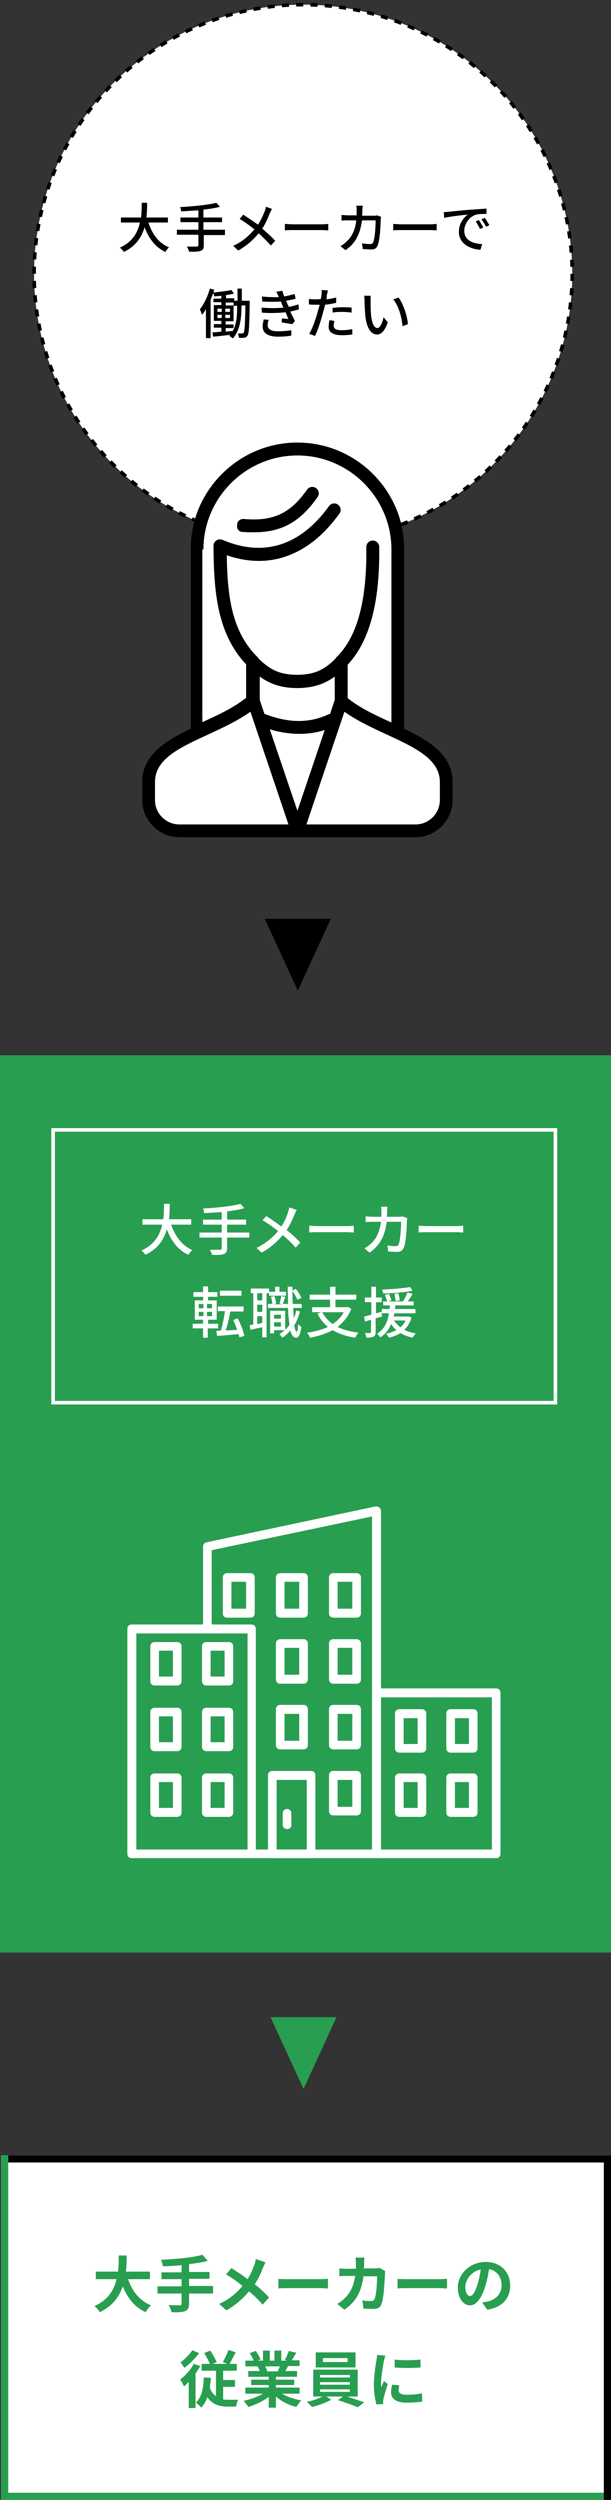
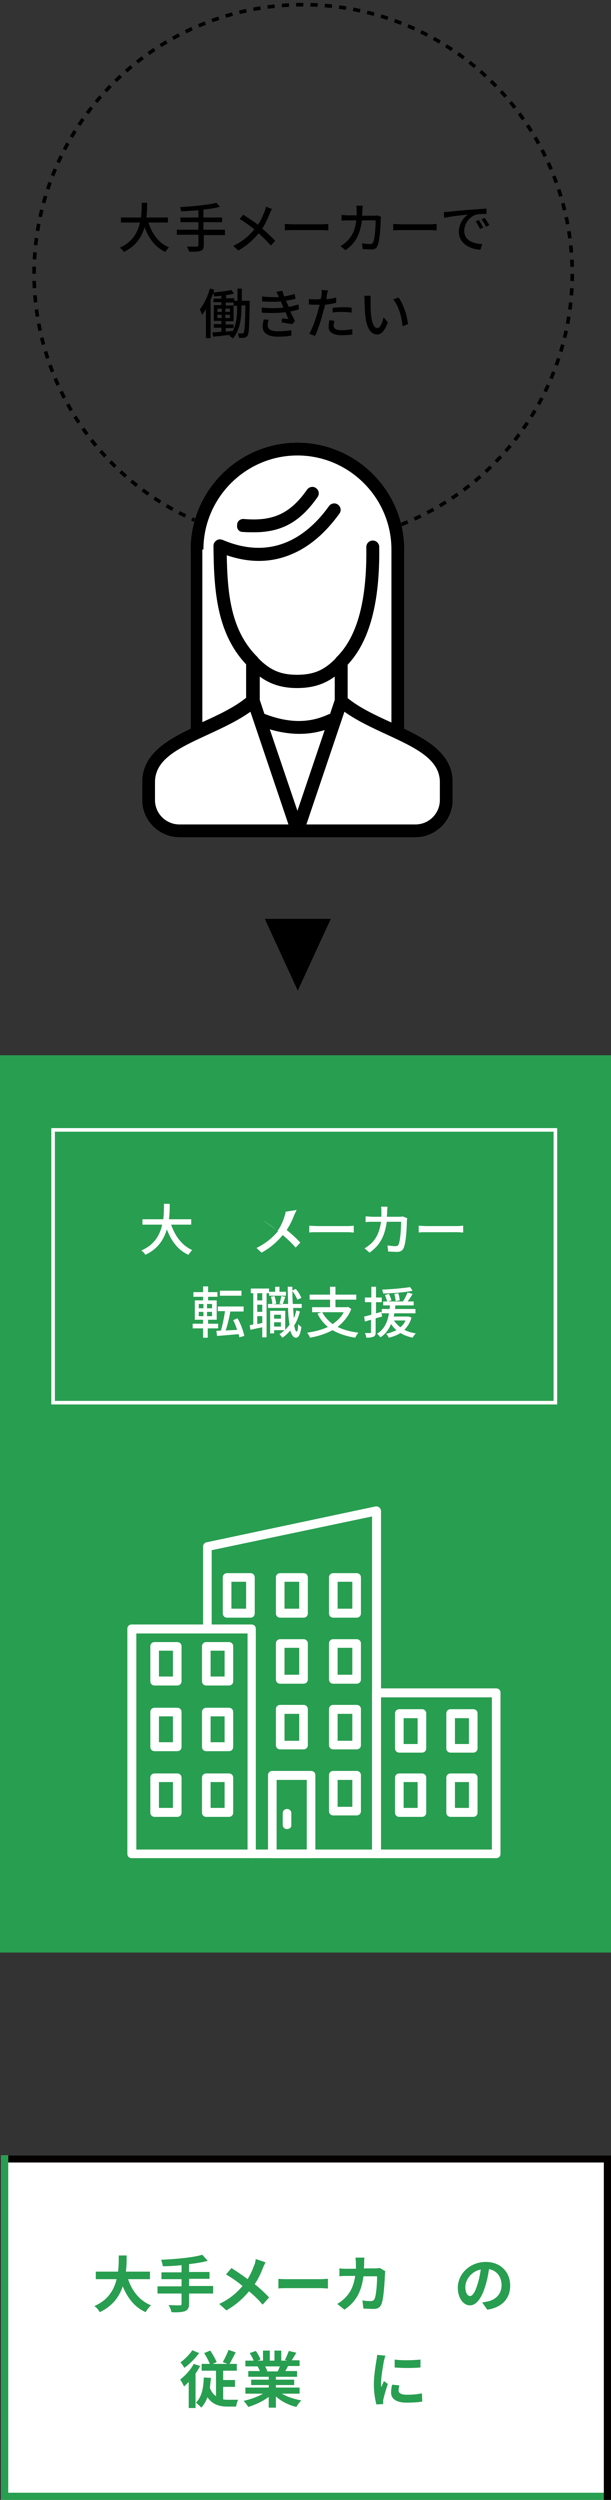
<svg xmlns="http://www.w3.org/2000/svg" version="1.1" id="レイヤー_1" x="0px" y="0px" viewBox="0 0 170.3 696.5" style="enable-background:new 0 0 170.3 696.5;" xml:space="preserve">
  <rect x="0" y="0" width="170.3" height="696.5" fill="#333333" stroke="none" />
  <style type="text/css">
	.st0{fill:#289e50;}
	.st1{fill:#FFFFFF;}
	.st2{fill:#289e50;}
	.st3{fill:#040000;}
	.st4{fill:none;stroke:#000000;stroke-miterlimit:10;stroke-dasharray:1.997,1.997;}
	.st5{fill:none;stroke:#FFFFFF;stroke-miterlimit:10;}
</style>
  <rect x="-1" y="294" class="st0" width="172" height="250" />
  <rect x="0.3" y="600.5" class="st1" width="170" height="96" />
  <polygon class="st2" points="2.3,600.5 0.3,600.5 0.3,696.5 169.3,696.5 169.3,694.5 2.3,694.5 " />
  <polygon class="st3" points="170.3,600.5 2.3,600.5 2.3,602.5 168.3,602.5 168.3,696.5 170.3,696.5 " />
  <g>
-     <circle class="st1" cx="84.5" cy="76.3" r="75" />
    <circle class="st4" cx="84.5" cy="76.3" r="75" />
  </g>
  <rect x="14.8" y="314.8" class="st5" width="140" height="76" />
  <g>
    <g>
      <path class="st1" d="M47.7,341.2c1.1,3.2,3,5.8,5.9,7.1c-0.4,0.3-0.8,0.9-1.1,1.3c-2.9-1.3-4.8-3.9-6-7.1c-0.8,2.8-2.5,5.5-6,7.1    c-0.2-0.4-0.7-0.9-1.1-1.2c3.7-1.6,5.2-4.4,5.8-7.2h-5.5v-1.5h5.8c0.2-1.5,0.2-3,0.2-4.3h1.6c0,1.3,0,2.7-0.2,4.3h6.2v1.5H47.7z" />
-       <path class="st1" d="M69.5,344.8h-6.2v3c0,0.9-0.3,1.3-0.9,1.6c-0.6,0.2-1.7,0.3-3.3,0.2c-0.1-0.4-0.4-1-0.6-1.4    c1.2,0,2.5,0,2.8,0c0.3,0,0.5-0.1,0.5-0.4v-3h-6.2v-1.4h6.2v-2.2h-5.2v-1.4h5.2v-2.1c-1.7,0.1-3.3,0.2-4.9,0.3    c0-0.4-0.2-0.9-0.3-1.3c3.7-0.2,8-0.6,10.4-1.3l1.1,1.2c-1.3,0.4-3,0.7-4.8,0.9v2.3h5.3v1.4h-5.3v2.2h6.2V344.8z" />
-       <path class="st1" d="M82.7,337.1c-0.2,0.3-0.4,0.9-0.6,1.2c-0.5,1.3-1.2,2.9-2.2,4.4c1.4,1.1,2.7,2.3,3.8,3.5l-1.3,1.4    c-1.1-1.3-2.3-2.4-3.6-3.5c-1.4,1.7-3.3,3.5-5.9,4.9l-1.4-1.3c2.6-1.3,4.5-2.9,6-4.7c-1.1-0.9-2.7-2.1-4.3-3l1-1.2    c1.3,0.8,3,2,4.2,2.9c0.9-1.3,1.5-2.7,1.9-4c0.1-0.4,0.3-0.9,0.3-1.3L82.7,337.1z" />
+       <path class="st1" d="M82.7,337.1c-0.2,0.3-0.4,0.9-0.6,1.2c-0.5,1.3-1.2,2.9-2.2,4.4c1.4,1.1,2.7,2.3,3.8,3.5l-1.3,1.4    c-1.1-1.3-2.3-2.4-3.6-3.5c-1.4,1.7-3.3,3.5-5.9,4.9l-1.4-1.3c2.6-1.3,4.5-2.9,6-4.7c-1.1-0.9-2.7-2.1-4.3-3c1.3,0.8,3,2,4.2,2.9c0.9-1.3,1.5-2.7,1.9-4c0.1-0.4,0.3-0.9,0.3-1.3L82.7,337.1z" />
      <path class="st1" d="M86.2,341.5c0.5,0,1.5,0.1,2.3,0.1h8.4c0.8,0,1.4-0.1,1.7-0.1v1.9c-0.3,0-1-0.1-1.7-0.1h-8.4    c-0.9,0-1.8,0-2.3,0.1V341.5z" />
      <path class="st1" d="M113.5,339.4c0,0.3-0.1,0.6-0.1,0.8c0,1.6-0.2,6-0.9,7.5c-0.3,0.7-0.9,1.1-1.8,1.1c-0.8,0-1.8-0.1-2.5-0.1    L108,347c0.8,0.1,1.6,0.2,2.2,0.2c0.5,0,0.7-0.1,0.9-0.5c0.5-1.1,0.7-4.6,0.7-6.3h-4c-0.6,4.3-2.1,6.7-4.8,8.6l-1.4-1.2    c0.6-0.3,1.2-0.8,1.8-1.3c1.5-1.4,2.4-3.3,2.8-6.1h-2.4c-0.6,0-1.3,0-1.9,0.1v-1.6c0.6,0,1.3,0.1,1.9,0.1h2.5c0-0.5,0-1,0-1.5    c0-0.4,0-1-0.1-1.3h1.8c0,0.4-0.1,0.9-0.1,1.3c0,0.5,0,1-0.1,1.5h3.3c0.4,0,0.8,0,1.1-0.1L113.5,339.4z" />
      <path class="st1" d="M116.7,341.5c0.5,0,1.5,0.1,2.3,0.1h8.4c0.8,0,1.4-0.1,1.7-0.1v1.9c-0.3,0-1-0.1-1.7-0.1H119    c-0.9,0-1.8,0-2.3,0.1V341.5z" />
      <path class="st1" d="M57.9,370.1v2.6h-1.3v-2.6h-2.9v-1.3h2.9v-1.1h-2.3v-5.4h2.3v-1h-2.7V360h2.7v-1.6h1.4v1.6h2.6v1.3h-2.6v1    h2.4v5.4h-2.4v1.1h2.8v1.3H57.9z M55.4,364.5h1.3v-1.2h-1.3V364.5z M55.4,366.7h1.3v-1.2h-1.3V366.7z M59.1,363.3h-1.4v1.2h1.4    V363.3z M59.1,365.5h-1.4v1.2h1.4V365.5z M66.7,372.6c0-0.3-0.1-0.6-0.2-0.9c-2.2,0.2-4.4,0.4-6,0.5l-0.2-1.4l1.3-0.1    c0.4-1.5,0.9-3.7,1.1-5.4h-2V364h7.2v1.4h-3.7c-0.3,1.8-0.8,3.8-1.3,5.3l3.2-0.2c-0.3-0.9-0.7-1.9-1.1-2.7l1.2-0.5    c0.9,1.5,1.6,3.5,1.9,4.9L66.7,372.6z M67.3,361h-6v-1.4h6V361z" />
      <path class="st1" d="M79.7,361H75v-0.7h-0.7v12.3h-1.2v-2.8c-1.2,0.2-2.3,0.5-3.3,0.7l-0.2-1.3c0.3,0,0.6-0.1,1-0.2v-8.7h-0.7    v-1.3H75v0.9h1.7v-1.4h1.2v1.4h1.8V361z M73.1,360.3h-1.4v2h1.4V360.3z M73.1,363.5h-1.4v2h1.4V363.5z M73.1,368.6v-1.9h-1.4v2.2    L73.1,368.6z M83.6,365.4c-0.4,1.5-0.9,2.8-1.6,3.9c0.2,1.1,0.4,1.7,0.7,1.7c0.2,0,0.4-0.8,0.4-2.1c0.2,0.3,0.7,0.7,0.9,0.8    c-0.3,2.4-0.9,3-1.5,3c-0.7,0-1.2-0.7-1.6-2c-0.7,0.8-1.4,1.5-2.2,2c-0.1-0.2-0.6-0.7-0.8-1c0.5-0.3,1-0.7,1.4-1.1h-2.9v0.9h-1.1    v-6.3h4.2v5.3c0.4-0.4,0.8-0.9,1.2-1.4c-0.2-1.3-0.4-2.9-0.4-4.7h-5.6v-1.1h1.2c0-0.6-0.2-1.4-0.4-2l1-0.2    c0.2,0.6,0.4,1.5,0.5,2.1l-0.8,0.2h2.5l-0.8-0.2c0.2-0.6,0.4-1.5,0.5-2.1l1.1,0.2c-0.2,0.7-0.5,1.5-0.7,2h1.5    c0-1.5-0.1-3.1-0.1-4.8h1.3c0,1.7,0,3.3,0.1,4.8h2.5v1.1h-2.4c0.1,1,0.1,2,0.2,2.9c0.3-0.7,0.5-1.4,0.7-2.2L83.6,365.4z     M76.4,366.3v1.1h1.9v-1.1H76.4z M78.3,369.6v-1.2h-1.9v1.2H78.3z M82.9,362.1c-0.3-0.7-0.9-1.8-1.5-2.5l1-0.5    c0.7,0.7,1.3,1.8,1.6,2.5L82.9,362.1z" />
      <path class="st1" d="M97.9,364.7c-0.8,2.1-2.2,3.7-3.8,5c1.6,0.8,3.5,1.3,5.8,1.6c-0.3,0.3-0.7,1-0.9,1.4    c-2.5-0.4-4.6-1.1-6.3-2.1c-1.9,1-4,1.7-6.3,2.1c-0.1-0.4-0.5-1-0.8-1.4c2.1-0.3,4.1-0.8,5.8-1.6c-1.2-1-2.2-2.2-2.9-3.7l1.1-0.4    h-2.6v-1.4h5v-2.1h-5.7v-1.4h5.7v-2.2h1.5v2.2h5.8v1.4h-5.8v2.1h3.3l0.2-0.1L97.9,364.7z M89.8,365.6c0.7,1.3,1.7,2.4,2.9,3.3    c1.3-0.9,2.4-1.9,3.1-3.3H89.8z" />
      <path class="st1" d="M104.7,367.3v3.8c0,0.7-0.1,1.1-0.6,1.3c-0.4,0.2-1,0.3-2,0.3c0-0.3-0.2-1-0.4-1.3c0.6,0,1.2,0,1.4,0    c0.2,0,0.3,0,0.3-0.3v-3.4l-1.7,0.5l-0.2-1.4c0.5-0.1,1.2-0.3,2-0.5v-3.5h-1.8v-1.3h1.8v-3h1.3v3h1.6v1.3h-1.6v3.1    c0.5-0.1,1-0.3,1.5-0.4l0.2,1.3L104.7,367.3z M114.7,367.1c-0.4,1.4-1.1,2.5-2,3.4c0.9,0.5,2,0.8,3.2,1c-0.3,0.3-0.7,0.8-0.9,1.2    c-1.3-0.3-2.4-0.7-3.4-1.3c-0.9,0.6-2,1-3.2,1.3c-0.2-0.3-0.5-0.9-0.8-1.1c1.1-0.2,2-0.6,2.9-1c-0.6-0.5-1.1-1.1-1.5-1.7    c-0.6,1.4-1.5,2.8-3,3.7c-0.2-0.3-0.6-0.8-0.9-1c2.1-1.3,3-3.5,3.3-5.7h-2v-1.2h2.2c0-0.4,0.1-0.7,0.1-1h-1.9v-1.1h1.1    c-0.1-0.5-0.4-1.2-0.6-1.8l1.1-0.3c0.3,0.6,0.6,1.4,0.7,1.8l-0.9,0.3h4.1c0.5-0.7,1-1.8,1.3-2.5l1.4,0.4c-0.4,0.7-0.9,1.5-1.4,2.1    h1.7v1.1h-5.1c0,0.3-0.1,0.7-0.1,1h5.7v1.2h-5.9c0,0.3-0.1,0.6-0.2,0.9h4l0.2,0L114.7,367.1z M115,359.6c-2.2,0.5-5.5,0.7-8.2,0.8    c0-0.3-0.2-0.8-0.3-1.1c2.7-0.1,5.9-0.4,7.8-0.7L115,359.6z M109.8,367.9c0.5,0.7,1.1,1.4,1.8,1.9c0.6-0.5,1.1-1.1,1.4-1.9H109.8z     M110.3,362.5c-0.1-0.5-0.2-1.4-0.4-2l1.1-0.2c0.2,0.6,0.4,1.5,0.4,2L110.3,362.5z" />
    </g>
  </g>
  <g>
    <path d="M41.4,62.1c1,3.1,2.9,5.7,5.7,6.8c-0.3,0.3-0.8,0.9-1,1.3c-2.8-1.3-4.6-3.7-5.8-6.9c-0.8,2.7-2.4,5.3-5.8,6.9   c-0.2-0.4-0.7-0.9-1.1-1.2c3.6-1.6,5-4.3,5.6-7h-5.3v-1.4h5.6c0.2-1.5,0.2-2.9,0.2-4.1H41c0,1.2,0,2.7-0.2,4.1h6v1.4H41.4z" />
    <path d="M62.8,65.5h-6v2.9c0,0.9-0.3,1.3-0.9,1.5c-0.6,0.2-1.6,0.3-3.2,0.2c-0.1-0.4-0.4-1-0.6-1.4c1.2,0,2.4,0,2.7,0   c0.3,0,0.5-0.1,0.5-0.4v-2.9h-6v-1.4h6v-2.1h-5v-1.3h5v-2c-1.6,0.1-3.2,0.2-4.8,0.3c0-0.3-0.2-0.9-0.3-1.2   c3.5-0.2,7.8-0.6,10.1-1.2l1,1.1c-1.3,0.4-2.9,0.6-4.6,0.8v2.2h5.2v1.3h-5.2v2.1h6V65.5z" />
    <path d="M75.8,58.2c-0.2,0.3-0.4,0.9-0.6,1.2c-0.5,1.3-1.2,2.9-2.1,4.3c1.3,1.1,2.6,2.3,3.6,3.4l-1.2,1.3c-1.1-1.2-2.2-2.3-3.4-3.4   c-1.4,1.7-3.2,3.4-5.7,4.8L65,68.5c2.6-1.2,4.4-2.8,5.9-4.6c-1.1-0.9-2.6-2-4.1-2.9l1-1.2c1.2,0.8,2.9,1.9,4.1,2.8   c0.9-1.3,1.4-2.6,1.9-3.8c0.1-0.3,0.3-0.9,0.3-1.2L75.8,58.2z" />
    <path d="M79.5,62.4c0.5,0,1.4,0.1,2.2,0.1h8.1c0.7,0,1.3-0.1,1.7-0.1v1.8c-0.3,0-1-0.1-1.7-0.1h-8.2c-0.8,0-1.7,0-2.2,0.1V62.4z" />
    <path d="M106.2,60.4c0,0.3-0.1,0.6-0.1,0.8c0,1.5-0.2,5.8-0.9,7.3c-0.3,0.7-0.8,1-1.7,1c-0.8,0-1.7-0.1-2.4-0.1l-0.2-1.6   c0.8,0.1,1.6,0.2,2.2,0.2c0.5,0,0.7-0.1,0.9-0.5c0.5-1,0.7-4.4,0.7-6.1h-3.8c-0.6,4.2-2,6.5-4.6,8.3l-1.4-1.1   c0.5-0.3,1.2-0.8,1.7-1.3c1.5-1.4,2.4-3.2,2.7-5.9H97c-0.6,0-1.3,0-1.8,0.1v-1.6c0.6,0,1.2,0.1,1.8,0.1h2.4c0-0.4,0-0.9,0-1.4   c0-0.3,0-1-0.1-1.3h1.8c0,0.3-0.1,0.9-0.1,1.3c0,0.5,0,1-0.1,1.5h3.2c0.4,0,0.7,0,1-0.1L106.2,60.4z" />
    <path d="M109.7,62.4c0.5,0,1.4,0.1,2.2,0.1h8.1c0.7,0,1.3-0.1,1.7-0.1v1.8c-0.3,0-1-0.1-1.7-0.1h-8.2c-0.8,0-1.7,0-2.2,0.1V62.4z" />
    <path d="M125,59c1.1-0.1,3.7-0.4,6.5-0.6c1.6-0.1,3.1-0.2,4.1-0.3l0,1.5c-0.8,0-2.1,0-2.9,0.2c-2,0.6-3.3,2.7-3.3,4.5   c0,2.7,2.5,3.6,5,3.7l-0.5,1.6c-2.9-0.2-6-1.7-6-5c0-2.3,1.3-4,2.5-4.8c-1.3,0.1-4.9,0.5-6.6,0.9l-0.1-1.6   C124.2,59.1,124.7,59,125,59z M134.7,63.4l-0.9,0.4c-0.4-0.8-0.8-1.5-1.2-2.1l0.9-0.4C133.8,61.8,134.3,62.7,134.7,63.4z    M136.4,62.7l-0.9,0.5c-0.4-0.8-0.8-1.4-1.3-2.1l0.9-0.4C135.5,61.2,136,62.1,136.4,62.7z" />
    <path d="M69.6,83.9c0,0,0,0.5,0,0.6c-0.1,6.3-0.2,8.4-0.6,9c-0.3,0.4-0.5,0.5-0.9,0.6c-0.4,0-0.9,0.1-1.5,0c0-0.3-0.2-0.9-0.3-1.2   c0.5,0,1,0,1.2,0c0.2,0,0.3,0,0.4-0.2c0.3-0.4,0.4-2.3,0.5-7.6h-1.1v0.4c0,2.9-0.3,6.4-2.4,8.8c-0.2-0.2-0.7-0.6-1-0.7   c0.1-0.1,0.2-0.2,0.2-0.3c-1.7,0.2-3.4,0.4-4.7,0.5l-0.2-1.2c0.7,0,1.5-0.1,2.5-0.2v-1.1h-2.1v-1h2.1v-0.9h-2.1v-4.4h2.1v-0.8h-2.2   v-1h2.2v-0.8c-0.7,0.1-1.4,0.1-2,0.2c0-0.3-0.1-0.6-0.3-0.9c-0.2,0.6-0.5,1.3-0.7,1.9v10.6h-1.3v-8.1c-0.3,0.6-0.7,1.2-1.1,1.6   c-0.1-0.3-0.4-1.1-0.6-1.5c1.1-1.4,2.2-3.6,2.8-5.8l1.2,0.3c-0.1,0.2-0.1,0.5-0.2,0.8c1.7-0.2,3.7-0.4,5-0.7l0.7,1   c-0.7,0.2-1.4,0.3-2.2,0.4v0.9h2.3v0.7h0.9v-3.4h1.2v3.4H69.6z M60.6,86.9h1.2V86h-1.2V86.9z M60.6,88.6h1.2v-0.9h-1.2V88.6z    M64.1,86.9V86h-1.3v0.9H64.1z M64.1,88.6v-0.9h-1.3v0.9H64.1z M66.1,85.2h-1v-0.9h-2.2v0.8h2.2v4.4h-2.2v0.9h2.2v1h-2.2v1   c0.6-0.1,1.3-0.1,2-0.2c1.1-2.1,1.2-4.6,1.2-6.7V85.2z" />
    <path d="M83.3,86.2c-0.6,0.2-1.5,0.4-2.4,0.6c0.4,0.9,0.9,1.8,1.3,2.6l-0.7,0.9c-0.8-0.1-2.1-0.3-3-0.5l0.1-1.1   c0.7,0.1,1.3,0.1,1.8,0.2c-0.3-0.6-0.5-1.2-0.8-1.9c-1.9,0.2-4.3,0.3-6.6,0.1l-0.1-1.4c2.2,0.2,4.4,0.2,6.1,0l-0.4-0.9   c-0.1-0.3-0.2-0.5-0.3-0.8c-1.5,0.1-3.3,0.1-5.2,0l-0.1-1.4c1.7,0.2,3.3,0.2,4.7,0.2l-0.1-0.3c-0.2-0.5-0.4-0.8-0.6-1.2l1.7-0.3   c0.1,0.5,0.3,1,0.5,1.6c1-0.2,2-0.4,2.9-0.7l0.3,1.3c-0.8,0.3-1.7,0.4-2.7,0.6l0.3,0.6c0.1,0.3,0.3,0.6,0.5,1.1   c1.2-0.2,2-0.5,2.7-0.7L83.3,86.2z M74.9,89.1c-0.2,0.5-0.3,1.1-0.3,1.5c0,1,0.8,1.7,2.8,1.7c1.3,0,2.7-0.1,3.8-0.3l0,1.5   c-0.9,0.2-2.4,0.3-3.7,0.3c-2.7,0-4.3-0.9-4.3-2.9c0-0.6,0.2-1.4,0.3-1.9L74.9,89.1z" />
    <path d="M93.6,84.4c-0.9,0.2-2,0.4-3,0.5c-0.1,0.6-0.3,1.3-0.5,1.9c-0.5,2.1-1.5,5.2-2.3,6.8l-1.6-0.6c0.9-1.5,2-4.6,2.5-6.7   c0.1-0.4,0.3-0.9,0.4-1.4c-0.4,0-0.8,0-1.2,0c-0.7,0-1.2,0-1.8-0.1l0-1.5c0.7,0.1,1.2,0.1,1.8,0.1c0.5,0,1,0,1.5-0.1   c0.1-0.4,0.2-0.8,0.2-1.1c0.1-0.5,0.1-1,0-1.4l1.8,0.1c-0.1,0.4-0.2,1-0.3,1.3L91,83.4c0.9-0.1,1.8-0.3,2.7-0.5V84.4z M93.2,89.4   c-0.1,0.5-0.2,0.9-0.2,1.3c0,0.7,0.4,1.3,2.2,1.3c1,0,2-0.1,3-0.3l0,1.5c-0.8,0.1-1.8,0.2-2.9,0.2c-2.4,0-3.7-0.8-3.7-2.3   c0-0.6,0.1-1.2,0.2-1.9L93.2,89.4z M92.6,85.8c0.8-0.1,1.8-0.2,2.8-0.2c0.9,0,1.8,0,2.6,0.1l0,1.4c-0.8-0.1-1.6-0.2-2.5-0.2   c-1,0-1.9,0-2.8,0.2V85.8z" />
    <path d="M103.3,84.2c0,0.9,0,2.2,0.1,3.3c0.2,2.3,0.8,3.9,1.8,3.9c0.8,0,1.4-1.6,1.7-3l1.2,1.4c-0.9,2.5-1.9,3.4-3,3.4   c-1.5,0-2.9-1.4-3.3-5.4c-0.1-1.3-0.2-3.1-0.2-4c0-0.4,0-1-0.1-1.4l1.8,0C103.3,83,103.3,83.8,103.3,84.2z M113.7,90.3l-1.5,0.6   c-0.2-2.5-1.1-5.7-2.6-7.5l1.5-0.5C112.4,84.7,113.5,87.9,113.7,90.3z" />
  </g>
  <g>
    <g>
      <path class="st1" d="M112.7,203v-49.9c0-16.4-13.4-29.8-29.8-29.8c-16.4,0-29.8,13.4-29.8,29.8V203c-7.1,3.4-13.5,7.4-13.5,14.9v5    c0,5.7,4.7,10.4,10.4,10.4h65.8c5.7,0,10.4-4.7,10.4-10.4v-5C126.2,210.4,119.8,206.4,112.7,203z" />
    </g>
    <g>
      <path d="M67.6,148.2c1.1,0.1,2.2,0.1,3.2,0.1c7.7,0,12.9-2.9,17.7-9.8c0.6-0.8,0.4-1.9-0.4-2.5c-0.8-0.6-1.9-0.4-2.5,0.4    c-4.7,6.7-9.5,8.9-17.6,8.2c-1-0.1-1.9,0.6-1.9,1.6C65.9,147.3,66.6,148.2,67.6,148.2z" />
      <path d="M112.7,203v-49.9c0-16.4-13.4-29.8-29.8-29.8c-16.4,0-29.8,13.4-29.8,29.8V203c-7.1,3.4-13.5,7.4-13.5,14.9v5    c0,5.7,4.7,10.4,10.4,10.4h65.8c5.7,0,10.4-4.7,10.4-10.4v-5C126.2,210.4,119.8,206.4,112.7,203z M56.7,153.1    c0-14.4,11.8-26.2,26.2-26.2s26.2,11.8,26.2,26.2v48.2c-4.4-2-8.9-4.1-12.2-6.8v-9.3c6.1-6.5,9-17.3,8.8-32.8c0-1-0.8-1.8-1.8-1.8    c0,0,0,0,0,0c-1,0-1.8,0.8-1.8,1.8c0.2,14.9-2.5,25-8.3,30.7c-0.1,0.1-0.2,0.2-0.3,0.4c-3.2,3.3-6.2,4.5-10.7,4.5    c-4.5,0-7.4-1.2-10.7-4.5c-0.1-0.1-0.2-0.3-0.3-0.4c-7.3-7.2-8.4-17.1-8.6-28.4c6.4,2.2,12.5,2.1,18.1-0.3    c5-2.1,9.4-5.9,13.3-11.3c0.6-0.8,0.4-1.9-0.4-2.5c-0.8-0.6-1.9-0.4-2.5,0.4c-5.5,7.7-15.2,15.6-29.7,9.4    c-0.6-0.2-1.2-0.2-1.7,0.2c-0.5,0.3-0.8,0.9-0.8,1.5c0.1,12.4,0.9,24.3,9.1,33v9.3c-3.3,2.7-7.8,4.8-12.2,6.8V153.1z M93.3,188.5    v6.5l-1.3,3.9c-0.1,0-0.2,0.1-0.4,0.1c-5.3,2.5-11,2.5-17.6,0c-0.1,0-0.2-0.1-0.3-0.1l-1.3-3.9v-6.5c3,2.2,6.3,3.2,10.4,3.2    C87,191.7,90.3,190.7,93.3,188.5z M50,229.7c-3.7,0-6.8-3-6.8-6.8v-5c0-6.5,6.9-9.6,14.9-13.3c4.1-1.9,8.2-3.8,11.7-6.3l10.6,31.4    H50z M75.2,203.2c5.4,1.6,10.5,1.7,15.3,0.2l-7.6,22.5L75.2,203.2z M122.6,222.9c0,3.7-3,6.8-6.8,6.8H85.4L96,198.3    c3.5,2.5,7.6,4.4,11.7,6.3c8,3.7,14.9,6.9,14.9,13.3V222.9z" />
    </g>
  </g>
  <polygon points="83,276 92.2,256 73.8,256 " />
-   <polygon class="st0" points="84.6,582 93.8,562 75.4,562 " />
  <g>
    <g>
      <path class="st0" d="M35.7,635c1.1,3.3,3.2,6,6.4,7.3c-0.5,0.4-1.2,1.3-1.5,1.9c-3.1-1.4-5-3.9-6.4-7.2c-0.9,2.8-2.8,5.5-6.4,7.2    c-0.3-0.6-0.9-1.3-1.5-1.7c3.9-1.7,5.5-4.6,6.2-7.5h-5.8v-2.1h6.2c0.2-1.6,0.2-3.1,0.2-4.5h2.2c0,1.4,0,3-0.2,4.5h6.7v2.1H35.7z" />
      <path class="st0" d="M59.4,639h-6.7v2.8c0,1.2-0.3,1.7-1.1,2.1c-0.8,0.3-2,0.4-3.8,0.3c-0.1-0.6-0.5-1.5-0.8-2    c1.3,0.1,2.7,0.1,3.1,0.1c0.4,0,0.5-0.1,0.5-0.5V639h-6.7v-2h6.7v-2H45v-1.9h5.6v-2c-1.8,0.2-3.6,0.3-5.2,0.3    c-0.1-0.5-0.3-1.3-0.5-1.8c4.1-0.2,8.8-0.6,11.5-1.4l1.5,1.7c-1.5,0.4-3.3,0.7-5.2,0.9v2.2h5.7v1.9h-5.7v2h6.7V639z" />
      <path class="st0" d="M74,630.3c-0.2,0.4-0.5,1.1-0.7,1.5c-0.5,1.4-1.3,3.1-2.3,4.6c1.5,1.2,2.9,2.5,4,3.7l-1.8,2    c-1.2-1.4-2.4-2.6-3.8-3.7c-1.5,1.8-3.5,3.7-6.3,5.3l-2-1.8c2.8-1.3,4.8-3,6.5-5c-1.2-1-2.8-2.2-4.6-3.2l1.5-1.8    c1.4,0.9,3.1,2,4.5,3.1c0.9-1.4,1.4-2.7,1.9-4c0.2-0.4,0.3-1.1,0.4-1.6L74,630.3z" />
      <path class="st0" d="M77.6,634.9c0.6,0.1,1.9,0.1,2.7,0.1h9.1c0.8,0,1.5-0.1,2-0.1v2.7c-0.4,0-1.3-0.1-2-0.1h-9.1    c-1,0-2.1,0-2.7,0.1V634.9z" />
      <path class="st0" d="M107.4,632.8c-0.1,0.3-0.1,0.7-0.1,0.9c-0.1,1.8-0.3,6.6-1,8.3c-0.4,0.9-1,1.3-2.2,1.3c-1,0-2-0.1-2.8-0.1    l-0.3-2.3c0.8,0.2,1.7,0.2,2.4,0.2c0.5,0,0.8-0.2,1-0.6c0.5-1.1,0.7-4.5,0.7-6.3h-3.8c-0.6,4.5-2.2,7.2-5.3,9.3l-2-1.6    c0.7-0.4,1.5-1,2.2-1.7c1.6-1.6,2.4-3.5,2.8-6.1h-2.2c-0.6,0-1.5,0-2.2,0.1v-2.2c0.7,0.1,1.6,0.1,2.2,0.1h2.4c0-0.5,0-1,0-1.5    c0-0.4-0.1-1.2-0.1-1.6h2.5c-0.1,0.4-0.1,1.1-0.1,1.5c0,0.5,0,1-0.1,1.5h3.2c0.4,0,0.9-0.1,1.3-0.1L107.4,632.8z" />
-       <path class="st0" d="M110.8,634.9c0.6,0.1,1.9,0.1,2.7,0.1h9.1c0.8,0,1.5-0.1,2-0.1v2.7c-0.4,0-1.3-0.1-2-0.1h-9.1    c-1,0-2.1,0-2.7,0.1V634.9z" />
      <path class="st0" d="M134.4,641.5c0.6-0.1,1.1-0.2,1.6-0.3c2.2-0.5,3.8-2.1,3.8-4.5c0-2.3-1.3-4.1-3.5-4.5c-0.2,1.4-0.5,3-1,4.6    c-1,3.4-2.5,5.5-4.3,5.5c-1.9,0-3.4-2.1-3.4-4.9c0-3.9,3.4-7.2,7.8-7.2c4.2,0,6.8,2.9,6.8,6.6c0,3.5-2.2,6.1-6.4,6.7L134.4,641.5z     M133.1,636.4c0.4-1.2,0.7-2.7,0.9-4.1c-2.8,0.6-4.3,3-4.3,4.9c0,1.7,0.7,2.5,1.3,2.5C131.7,639.7,132.4,638.7,133.1,636.4z" />
      <path class="st0" d="M55.8,659.2c-0.4,0.7-0.8,1.4-1.3,2.1v9.6h-1.9v-7.3c-0.4,0.5-0.9,0.9-1.3,1.3c-0.2-0.4-0.7-1.5-1.1-1.9    c1.4-1.1,2.9-2.7,3.8-4.4L55.8,659.2z M55.5,655.6c-1.1,1.5-2.7,3.1-4.1,4.1c-0.3-0.4-0.7-1.1-1.1-1.5c1.2-0.9,2.6-2.3,3.3-3.4    L55.5,655.6z M62.2,668.5c0.5,0.1,1,0.1,1.4,0.1c0.5,0,2.2,0,2.8,0c-0.3,0.4-0.5,1.4-0.6,1.9h-2.4c-2.3,0-4.2-0.6-5.6-2.6    c-0.4,1.2-1,2.1-1.7,2.9c-0.3-0.4-1.1-1.1-1.5-1.4c1.6-1.5,2.1-4,2.2-7l2,0.1c-0.1,1-0.2,1.9-0.3,2.8c0.4,1.1,1,1.8,1.7,2.3v-7.1    h-4v-1.9h2.3c-0.4-0.9-1-2.1-1.6-3l1.7-0.7c0.7,1,1.4,2.3,1.8,3.2l-1.1,0.5h4.1l-1.3-0.5c0.5-0.9,1.2-2.3,1.6-3.4l2,0.7    c-0.6,1.1-1.2,2.3-1.7,3.2h2v1.9h-3.8v2.6h3.3v1.9h-3.3V668.5z" />
      <path class="st0" d="M78.6,666.9c1.4,0.9,3.4,1.5,5.4,1.9c-0.5,0.4-1.1,1.3-1.4,1.8c-2.1-0.5-4.1-1.5-5.7-2.9v3.1h-2v-3    c-1.6,1.2-3.7,2.2-5.7,2.8c-0.3-0.5-0.9-1.3-1.3-1.7c1.9-0.4,3.9-1.1,5.4-2h-4.9v-1.7h6.5v-0.7H70V663h4.9v-0.8h-5.7v-1.6h3.2    c-0.1-0.4-0.4-0.9-0.6-1.3l0.2,0h-3.6v-1.6h2.3c-0.2-0.6-0.7-1.5-1.1-2.1l1.7-0.6c0.5,0.7,1.1,1.7,1.3,2.4l-0.8,0.3h1.5v-2.8h1.9    v2.8h1.3v-2.8h1.9v2.8H80l-0.6-0.2c0.4-0.7,0.8-1.7,1.1-2.5l2.1,0.5c-0.5,0.8-0.9,1.5-1.3,2.1h2.2v1.6h-3.2    c-0.3,0.5-0.5,1-0.8,1.4h3.3v1.6h-5.9v0.8H82v1.5h-5.1v0.7h6.6v1.7H78.6z M73.9,659.3c0.2,0.4,0.5,0.9,0.6,1.3l-0.3,0.1h3.2    c0.2-0.4,0.4-0.9,0.6-1.4H73.9z" />
-       <path class="st0" d="M97,667.8c1.6,0.5,3.3,1.1,4.5,1.5l-1.8,1.4c-1.3-0.6-3.7-1.4-5.5-2l1.4-1H91l1.3,0.9c-1.4,0.8-3.6,1.6-5.3,2    c-0.4-0.4-1.1-1.1-1.5-1.4c1.5-0.3,3.2-0.9,4.4-1.5h-2.6v-7.5h12.4v7.5H97z M99.1,659.6H88v-4.2h11.1V659.6z M89.2,662.4h8.3v-0.7    h-8.3V662.4z M89.2,664.4h8.3v-0.7h-8.3V664.4z M89.2,666.4h8.3v-0.7h-8.3V666.4z M96.9,657H90v1.1h6.9V657z" />
      <path class="st0" d="M107.4,656.3c-0.1,0.3-0.3,1.2-0.4,1.5c-0.2,1.1-0.8,4.5-0.8,6.2c0,0.3,0,0.7,0.1,1.1    c0.2-0.6,0.5-1.2,0.7-1.7l1.1,0.8c-0.5,1.4-1,3.2-1.2,4.1c-0.1,0.2-0.1,0.6-0.1,0.8c0,0.2,0,0.5,0,0.7l-1.9,0.1    c-0.3-1.2-0.7-3.2-0.7-5.5c0-2.5,0.5-5.4,0.7-6.7c0.1-0.5,0.2-1.1,0.2-1.6L107.4,656.3z M111.3,664.6c-0.1,0.5-0.2,1-0.2,1.4    c0,0.7,0.6,1.2,2.3,1.2c1.5,0,2.8-0.1,4.2-0.4l0.1,2.3c-1.1,0.2-2.4,0.3-4.4,0.3c-2.9,0-4.3-1.1-4.3-2.8c0-0.7,0.1-1.4,0.3-2.2    L111.3,664.6z M117.2,657.4v2.2c-2.1,0.2-5.1,0.2-7.2,0l0-2.2C112.1,657.7,115.4,657.6,117.2,657.4z" />
    </g>
  </g>
  <g>
    <path class="st1" d="M70.2,517.7c-0.7,0-1.2-0.5-1.2-1.2c0-0.7,0.5-1.2,1.2-1.2h33.5v-92.8L59,431.9v21.9c0,0.7-0.5,1.2-1.2,1.2   c-0.7,0-1.2-0.5-1.2-1.2v-22.9c0-0.6,0.4-1.1,1-1.2l47.1-10c0.1,0,0.2,0,0.2,0c0.3,0,0.6,0.1,0.8,0.3c0.3,0.2,0.5,0.6,0.5,1v95.5   c0,0.7-0.5,1.2-1.2,1.2H70.2z" />
    <path class="st1" d="M78.1,487.4c-0.7,0-1.2-0.5-1.2-1.2v-10c0-0.7,0.5-1.2,1.2-1.2h6.5c0.7,0,1.2,0.5,1.2,1.2v10   c0,0.7-0.5,1.2-1.2,1.2H78.1z M83.4,485v-7.5h-4.1v7.5H83.4z" />
    <path class="st1" d="M63.3,450.7c-0.7,0-1.2-0.5-1.2-1.2v-10c0-0.7,0.5-1.2,1.2-1.2h6.5c0.7,0,1.2,0.5,1.2,1.2v10   c0,0.7-0.5,1.2-1.2,1.2H63.3z M68.6,448.2v-7.5h-4.1v7.5H68.6z" />
    <path class="st1" d="M78.1,450.7c-0.7,0-1.2-0.5-1.2-1.2v-10c0-0.7,0.5-1.2,1.2-1.2h6.5c0.7,0,1.2,0.5,1.2,1.2v10   c0,0.7-0.5,1.2-1.2,1.2H78.1z M83.4,448.2v-7.5h-4.1v7.5H83.4z" />
    <path class="st1" d="M92.9,505.8c-0.7,0-1.2-0.5-1.2-1.2v-10c0-0.7,0.5-1.2,1.2-1.2h6.5c0.7,0,1.2,0.5,1.2,1.2v10   c0,0.7-0.5,1.2-1.2,1.2H92.9z M98.2,503.4v-7.5h-4.1v7.5H98.2z" />
    <path class="st1" d="M92.9,487.4c-0.7,0-1.2-0.5-1.2-1.2v-10c0-0.7,0.5-1.2,1.2-1.2h6.5c0.7,0,1.2,0.5,1.2,1.2v10   c0,0.7-0.5,1.2-1.2,1.2H92.9z M98.2,485v-7.5h-4.1v7.5H98.2z" />
    <path class="st1" d="M92.9,469.1c-0.7,0-1.2-0.5-1.2-1.2v-10c0-0.7,0.5-1.2,1.2-1.2h6.5c0.7,0,1.2,0.5,1.2,1.2v10   c0,0.7-0.5,1.2-1.2,1.2H92.9z M98.2,466.6v-7.5h-4.1v7.5H98.2z" />
    <path class="st1" d="M78.1,469.1c-0.7,0-1.2-0.5-1.2-1.2v-10c0-0.7,0.5-1.2,1.2-1.2h6.5c0.7,0,1.2,0.5,1.2,1.2v10   c0,0.7-0.5,1.2-1.2,1.2H78.1z M83.4,466.6v-7.5h-4.1v7.5H83.4z" />
    <path class="st1" d="M92.9,450.7c-0.7,0-1.2-0.5-1.2-1.2v-10c0-0.7,0.5-1.2,1.2-1.2h6.5c0.7,0,1.2,0.5,1.2,1.2v10   c0,0.7-0.5,1.2-1.2,1.2H92.9z M98.2,448.2v-7.5h-4.1v7.5H98.2z" />
    <path class="st1" d="M75.9,517.7c-0.7,0-1.2-0.5-1.2-1.2v-21.9c0-0.7,0.5-1.2,1.2-1.2h10.8c0.7,0,1.2,0.5,1.2,1.2v21.9   c0,0.7-0.5,1.2-1.2,1.2H75.9z M85.5,515.3v-19.4h-8.4v19.4H85.5z" />
    <path class="st1" d="M80,509.6c-0.7,0-1.2-0.5-1.2-1.2v-3.2c0-0.7,0.5-1.2,1.2-1.2c0.7,0,1.2,0.5,1.2,1.2v3.2   C81.3,509.1,80.7,509.6,80,509.6z" />
    <path class="st1" d="M43.1,506.2c-0.7,0-1.2-0.5-1.2-1.2v-9.7c0-0.7,0.5-1.2,1.2-1.2h6.3c0.7,0,1.2,0.5,1.2,1.2v9.7   c0,0.7-0.5,1.2-1.2,1.2H43.1z M48.2,503.7v-7.2h-3.9v7.2H48.2z" />
    <path class="st1" d="M57.5,506.2c-0.7,0-1.2-0.5-1.2-1.2v-9.7c0-0.7,0.5-1.2,1.2-1.2h6.3c0.7,0,1.2,0.5,1.2,1.2v9.7   c0,0.7-0.5,1.2-1.2,1.2H57.5z M62.6,503.7v-7.2h-3.9v7.2H62.6z" />
    <path class="st1" d="M43.1,487.9c-0.7,0-1.2-0.5-1.2-1.2V477c0-0.7,0.5-1.2,1.2-1.2h6.3c0.7,0,1.2,0.5,1.2,1.2v9.7   c0,0.7-0.5,1.2-1.2,1.2H43.1z M48.2,485.4v-7.2h-3.9v7.2H48.2z" />
    <path class="st1" d="M57.5,487.9c-0.7,0-1.2-0.5-1.2-1.2V477c0-0.7,0.5-1.2,1.2-1.2h6.3c0.7,0,1.2,0.5,1.2,1.2v9.7   c0,0.7-0.5,1.2-1.2,1.2H57.5z M62.6,485.4v-7.2h-3.9v7.2H62.6z" />
    <path class="st1" d="M43.1,469.6c-0.7,0-1.2-0.5-1.2-1.2v-9.7c0-0.7,0.5-1.2,1.2-1.2h6.3c0.7,0,1.2,0.5,1.2,1.2v9.7   c0,0.7-0.5,1.2-1.2,1.2H43.1z M48.2,467.1v-7.2h-3.9v7.2H48.2z" />
    <path class="st1" d="M57.5,469.6c-0.7,0-1.2-0.5-1.2-1.2v-9.7c0-0.7,0.5-1.2,1.2-1.2h6.3c0.7,0,1.2,0.5,1.2,1.2v9.7   c0,0.7-0.5,1.2-1.2,1.2H57.5z M62.6,467.1v-7.2h-3.9v7.2H62.6z" />
    <path class="st1" d="M36.7,517.7c-0.7,0-1.2-0.5-1.2-1.2v-62.7c0-0.7,0.5-1.2,1.2-1.2h33.4c0.7,0,1.2,0.5,1.2,1.2v62.7   c0,0.7-0.5,1.2-1.2,1.2H36.7z M69,515.3v-60.2H38v60.2H69z" />
    <path class="st1" d="M111.3,488.3c-0.7,0-1.2-0.5-1.2-1.2v-9.7c0-0.7,0.5-1.2,1.2-1.2h6.3c0.7,0,1.2,0.5,1.2,1.2v9.7   c0,0.7-0.5,1.2-1.2,1.2H111.3z M116.4,485.9v-7.2h-3.9v7.2H116.4z" />
    <path class="st1" d="M111.3,506.2c-0.7,0-1.2-0.5-1.2-1.2v-9.7c0-0.7,0.5-1.2,1.2-1.2h6.3c0.7,0,1.2,0.5,1.2,1.2v9.7   c0,0.7-0.5,1.2-1.2,1.2H111.3z M116.4,503.7v-7.2h-3.9v7.2H116.4z" />
    <path class="st1" d="M125.6,506.2c-0.7,0-1.2-0.5-1.2-1.2v-9.7c0-0.7,0.5-1.2,1.2-1.2h6.3c0.7,0,1.2,0.5,1.2,1.2v9.7   c0,0.7-0.5,1.2-1.2,1.2H125.6z M130.7,503.7v-7.2h-3.9v7.2H130.7z" />
    <path class="st1" d="M125.6,488.3c-0.7,0-1.2-0.5-1.2-1.2v-9.7c0-0.7,0.5-1.2,1.2-1.2h6.3c0.7,0,1.2,0.5,1.2,1.2v9.7   c0,0.7-0.5,1.2-1.2,1.2H125.6z M130.7,485.9v-7.2h-3.9v7.2H130.7z" />
    <path class="st1" d="M104.9,517.7c-0.7,0-1.2-0.5-1.2-1.2v-44.9c0-0.7,0.5-1.2,1.2-1.2h33.4c0.7,0,1.2,0.5,1.2,1.2v44.9   c0,0.7-0.5,1.2-1.2,1.2H104.9z M137.1,515.3v-42.4h-31v42.4H137.1z" />
  </g>
</svg>